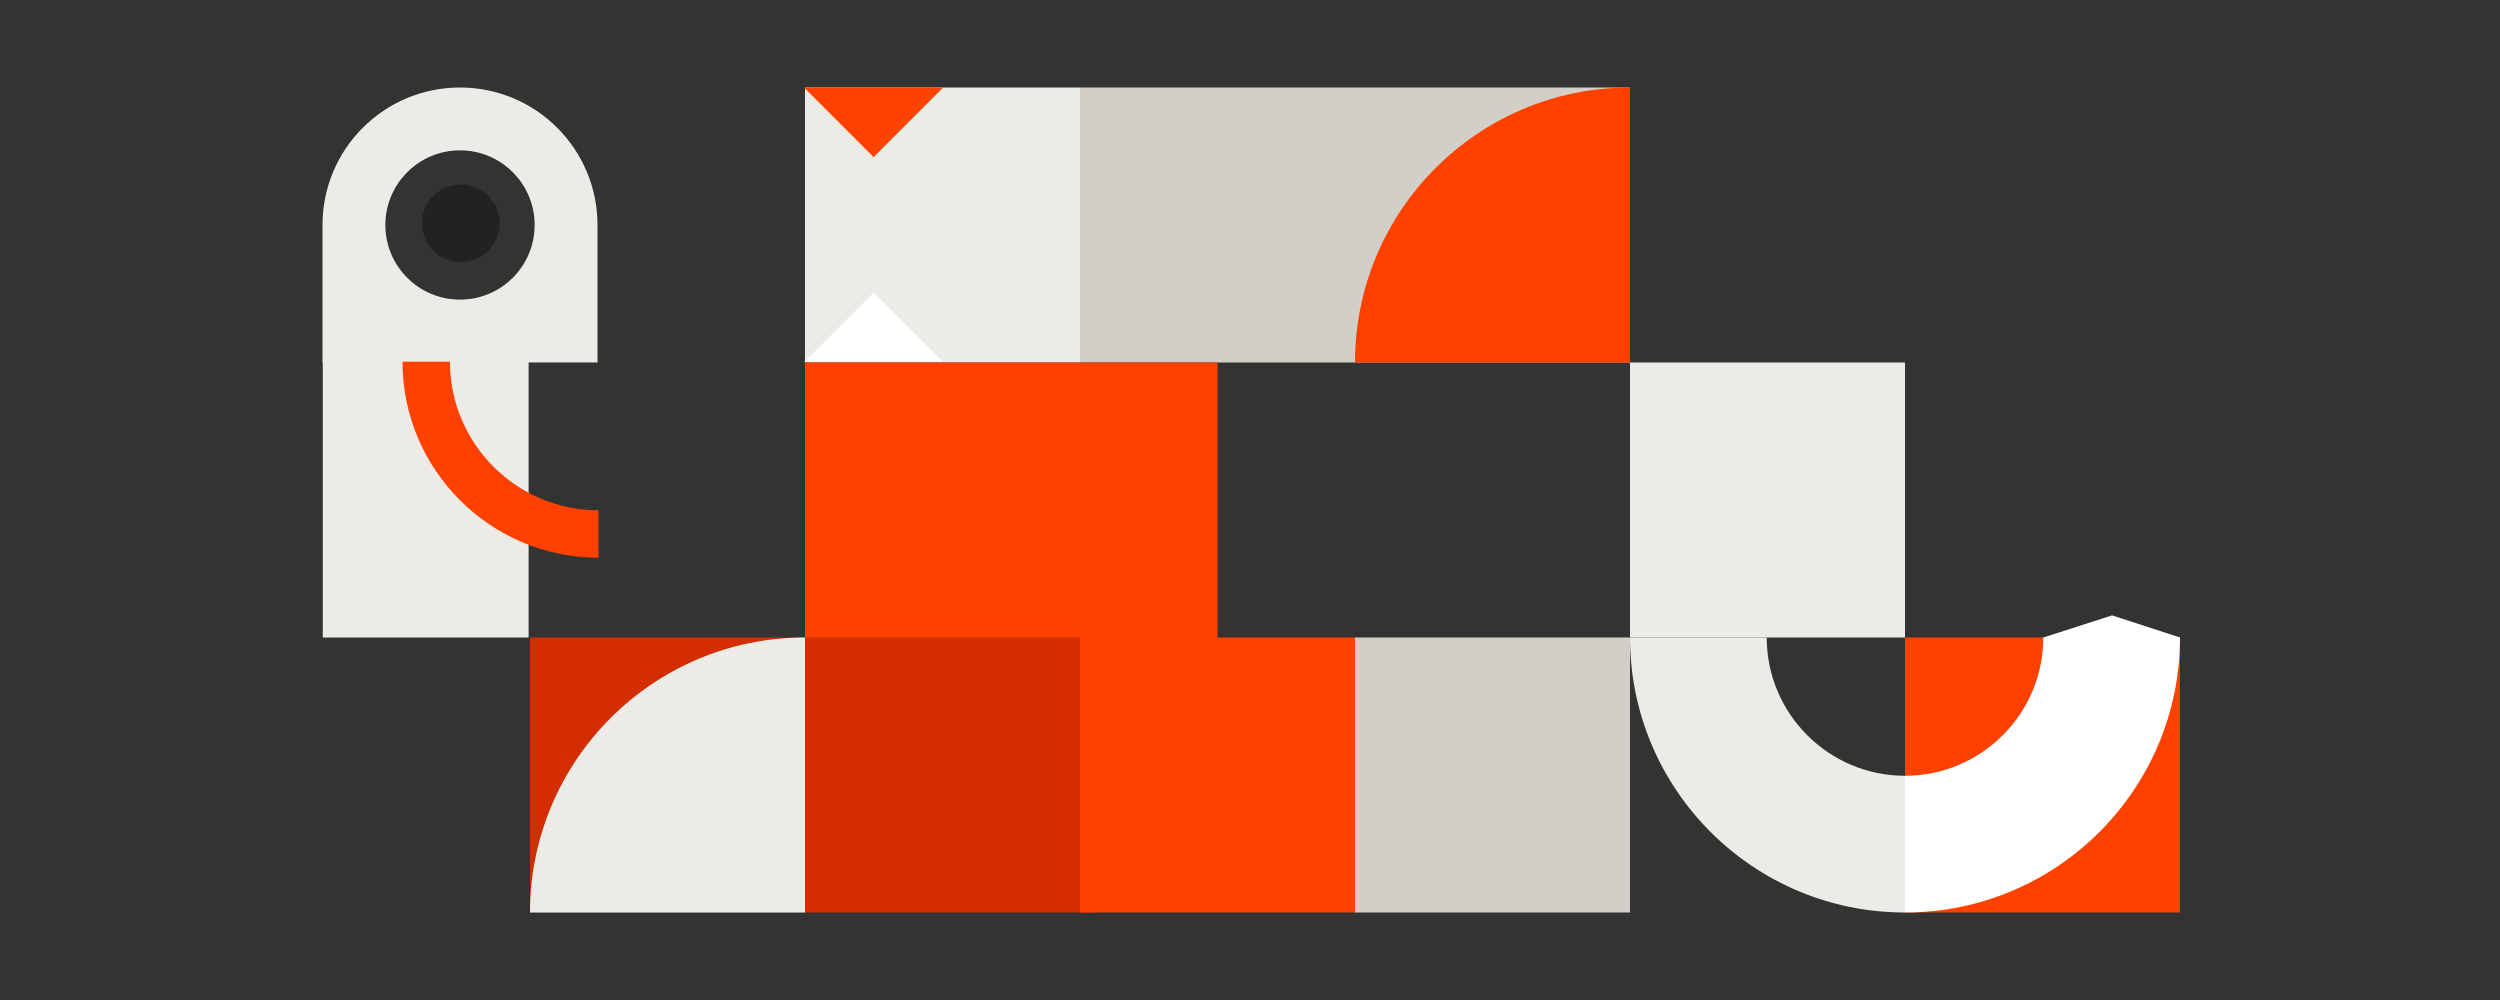
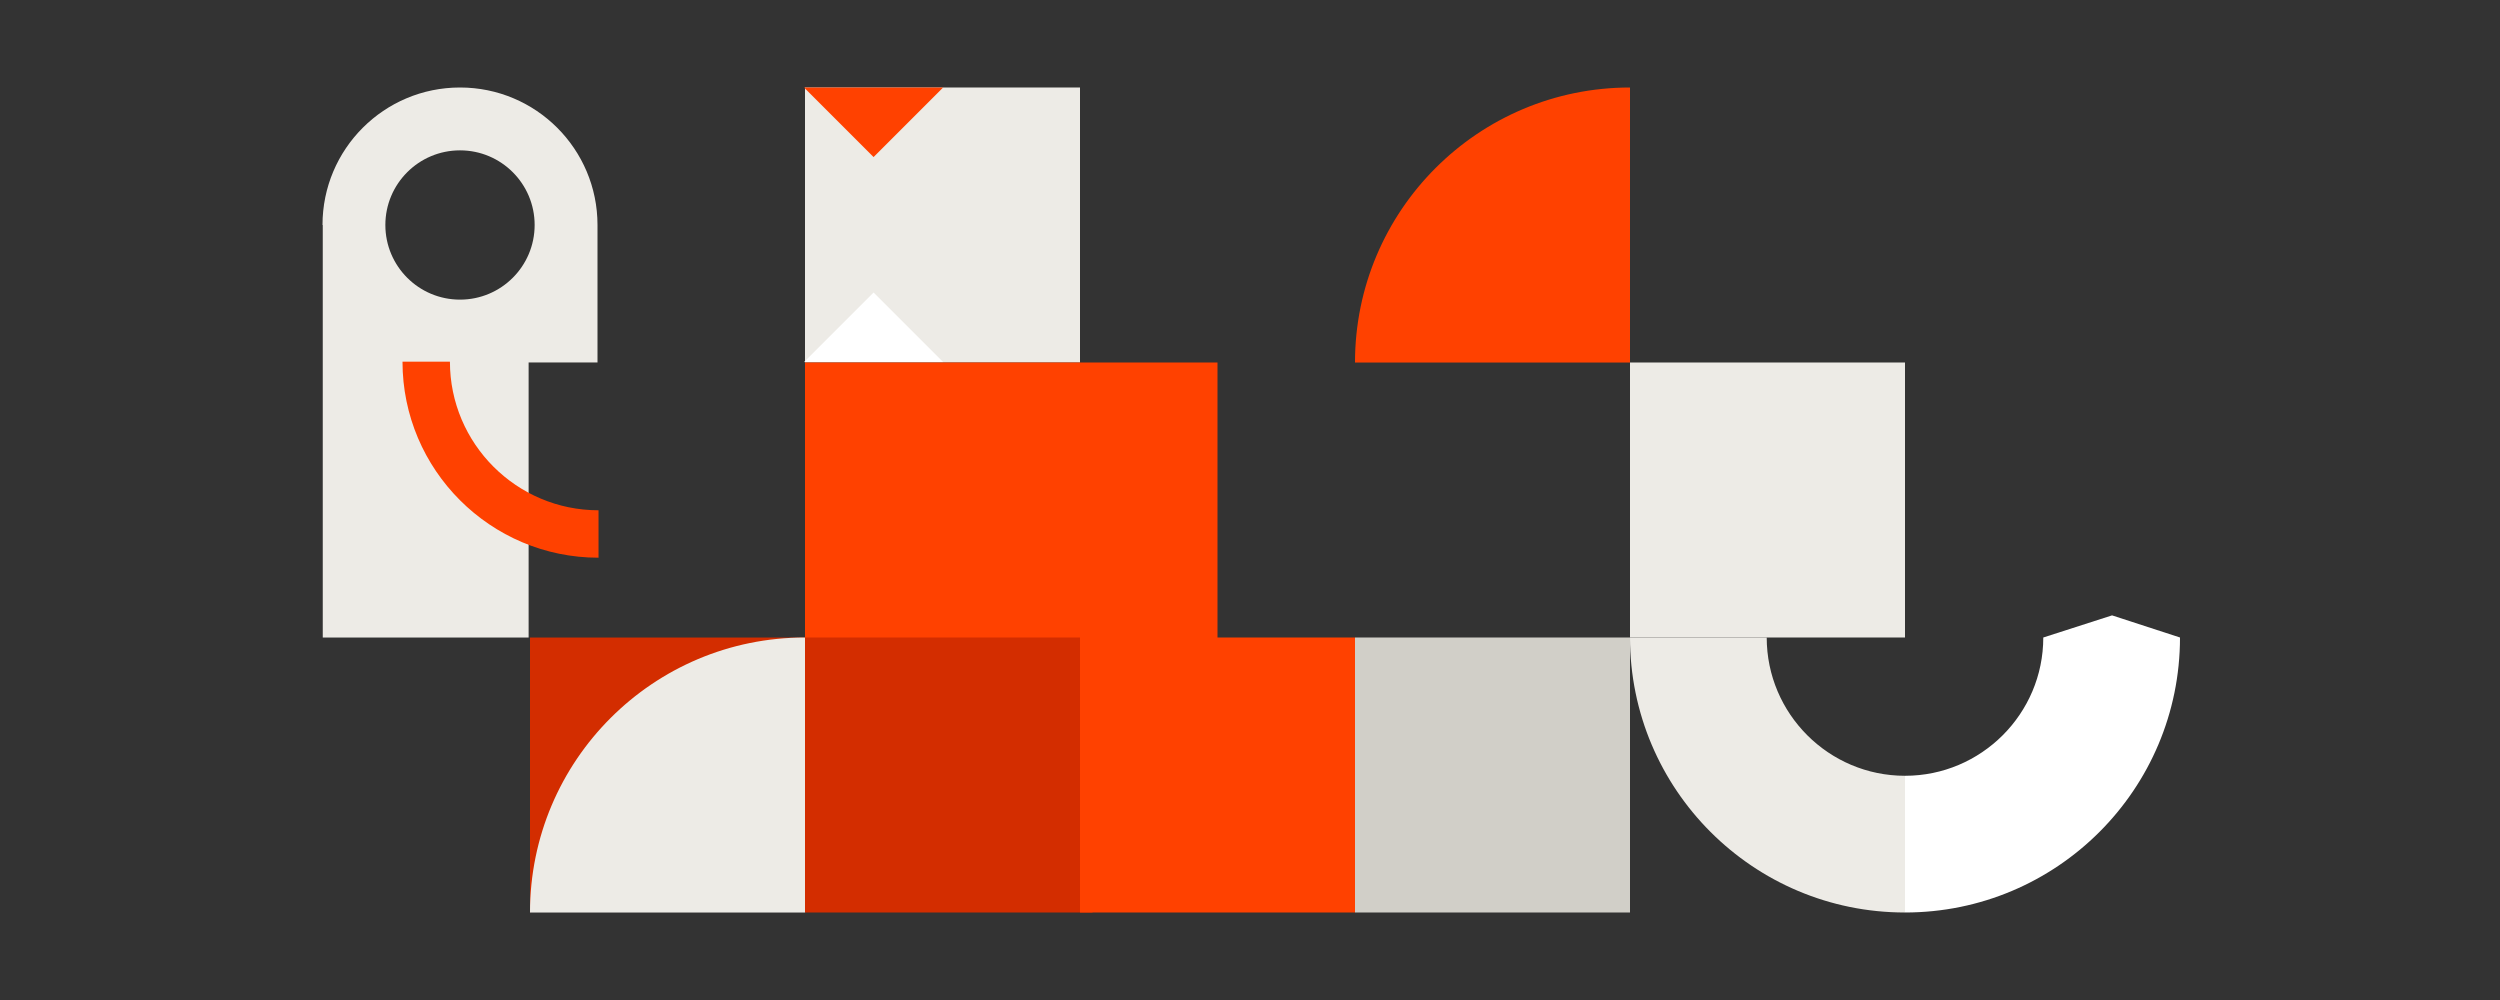
<svg xmlns="http://www.w3.org/2000/svg" width="1000" height="400" viewBox="0 0 1000 400">
  <rect x="0" y="0" width="1000" height="400" fill="#333333" stroke="none" />
  <g fill="none" fill-rule="evenodd">
    <path fill="#EDEBE6" d="M322 145h110V35H322z" />
-     <path fill="#D1CFC8" d="M432 145V35h220v110H432z" />
    <path fill="#EDEBE6" d="M652 255h110V145H652z" />
    <path fill="#D1CFC8" d="M542 365h110V255H542z" />
-     <path fill="#FF4100" d="M762 365h110V255H762z" />
    <path fill="#D32D00" d="M212 365l55-58 55-52H212z" />
    <path fill="#EDEBE6" d="M322 365l21.111-55L322 255c-60.751 0-110 49.249-110 110h110z" />
    <path fill="#FF4100" d="M542 145h110V35c-60.751 0-110 49.249-110 110" />
    <path fill="#FFF" d="M321.606 144.824h55.647L349.429 117z" />
    <path fill="#FF4100" d="M377.253 35h-55.647l27.823 27.824z" />
-     <path fill="#232222" d="M199.857 89.33c0 8.576-6.951 15.527-15.526 15.527-8.574 0-15.526-6.951-15.526-15.526s6.952-15.526 15.526-15.526c8.575 0 15.526 6.951 15.526 15.526" />
-     <path fill="#EDEBE6" d="M184 119.853c-16.49 0-29.857-13.367-29.857-29.856 0-16.488 13.368-29.855 29.857-29.855 16.49 0 29.857 13.367 29.857 29.855 0 16.489-13.368 29.856-29.857 29.856M184 35c-30.376 0-55 24.623-55 54.997v54.997h.105V255h82.343V144.994H239V89.997C239 59.623 214.376 35 184 35" />
+     <path fill="#EDEBE6" d="M184 119.853c-16.49 0-29.857-13.367-29.857-29.856 0-16.488 13.368-29.855 29.857-29.855 16.49 0 29.857 13.367 29.857 29.855 0 16.489-13.368 29.856-29.857 29.856M184 35c-30.376 0-55 24.623-55 54.997h.105V255h82.343V144.994H239V89.997C239 59.623 214.376 35 184 35" />
    <path fill="#FF4100" d="M239.412 223.085c-43.237 0-78.412-35.176-78.412-78.412h18.97c0 32.776 26.666 59.441 59.442 59.441v18.97z" />
    <path fill="#FFF" d="M844.824 246.15l-27.51 8.85c0 30.5-24.814 55.314-55.314 55.314l-13.058 24.868L762 365c60.75 0 110-49.25 110-110l-27.176-8.85z" />
    <path fill="#EDEBE6" d="M762 365v-54.686c-30.5 0-55.314-24.814-55.314-55.314H652c0 60.75 49.25 110 110 110" />
    <path fill="#D32D00" d="M322 365h115V249H322z" />
    <path fill="#FF4100" d="M322 255V145h165v110h55v110H432V255H322z" />
  </g>
</svg>